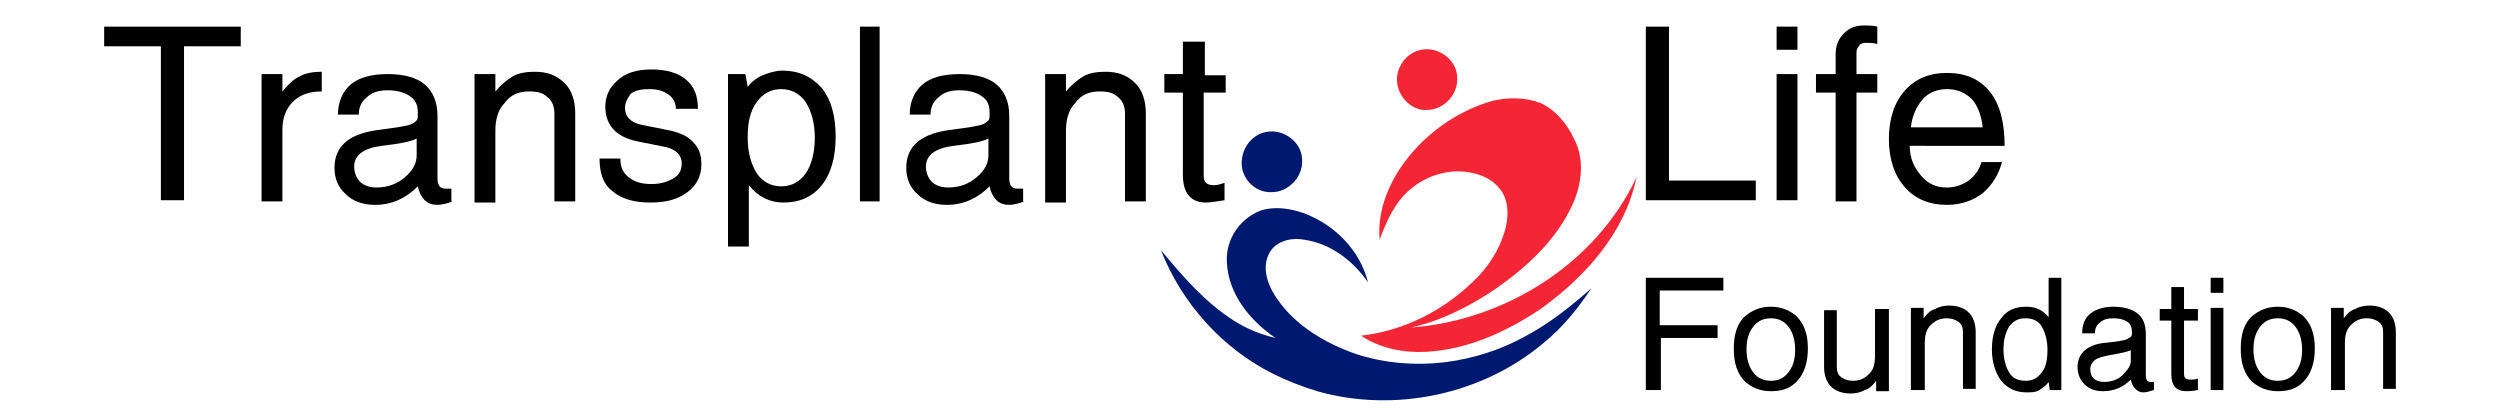
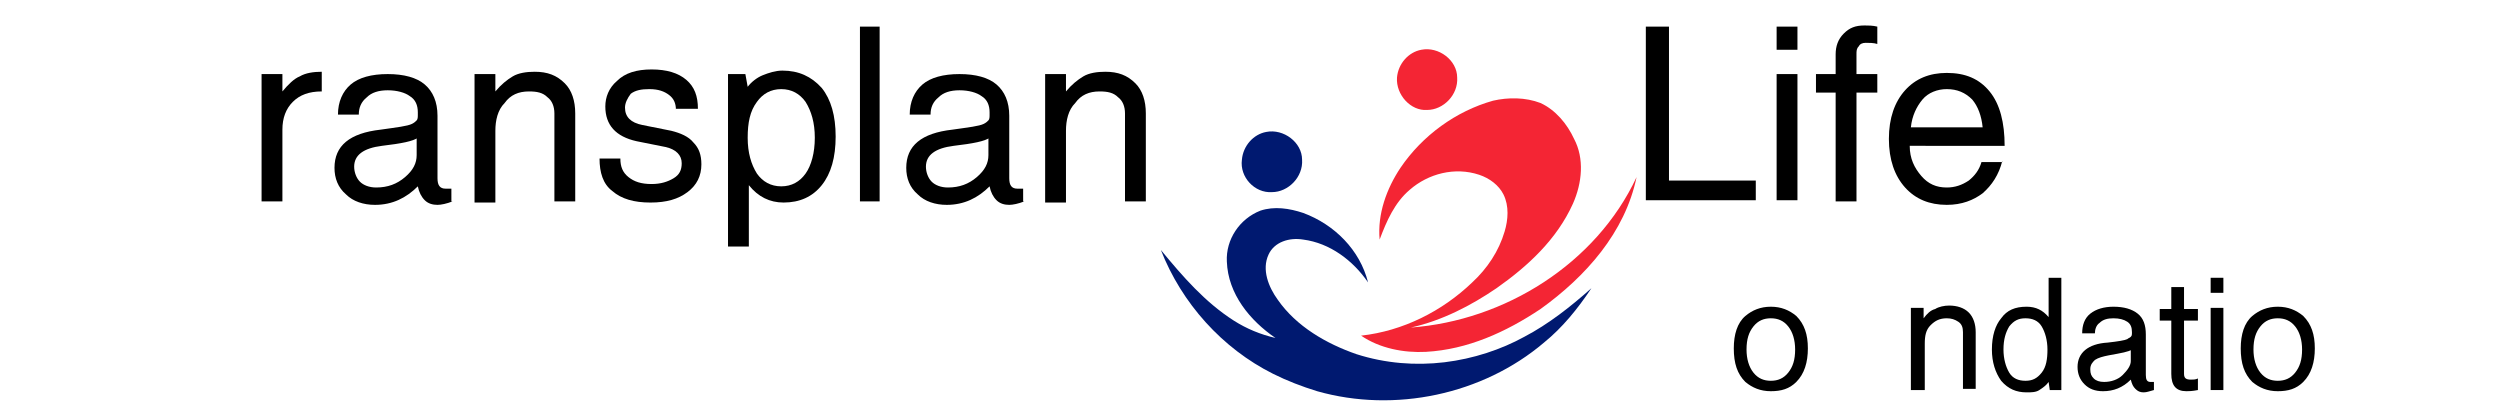
<svg xmlns="http://www.w3.org/2000/svg" id="Layer_1" style="enable-background:new 0 0 216 36;" version="1.1" viewBox="0 0 216 36" x="0px" y="0px">
  <style type="text/css">
	.st0{fill:#F42534;}
	.st1{fill:#001970;}
</style>
  <g>
    <g>
      <g>
        <path class="st0" d="M123.3,9.5c1.4,0,2.7-1.3,2.6-2.8c0-1.5-1.6-2.7-3.1-2.4c-1.1,0.2-2,1.2-2.1,2.4&#13;&#10;    C120.6,8.2,121.9,9.6,123.3,9.5L123.3,9.5z" />
        <path class="st0" d="M121.8,16.4c1.6-1.4,3.9-2,6-1.3c0.9,0.3,1.7,0.9,2.1,1.7c0.5,1,0.4,2.2,0.1,3.2c-0.5,1.7-1.5,3.2-2.8,4.4&#13;&#10;    c-2.6,2.5-6,4.2-9.6,4.6c1.6,1.1,3.7,1.5,5.6,1.4c3.6-0.2,6.9-1.7,9.9-3.7c3.9-2.8,7.3-6.6,8.3-11.4c-3.5,7.5-11.4,12.4-19.5,13&#13;&#10;    c2.7-0.6,5.2-1.9,7.4-3.4c2.7-1.9,5.2-4.2,6.6-7.3c0.8-1.8,1-3.9,0.1-5.6c-0.6-1.3-1.6-2.5-2.9-3.1c-1.3-0.5-2.8-0.5-4.1-0.2&#13;&#10;    c-3.2,0.9-6.1,3-8,5.8c-1.2,1.8-2,4-1.8,6.2C119.8,19.1,120.5,17.5,121.8,16.4L121.8,16.4z" />
      </g>
      <g>
        <path class="st1" d="M109.9,16.6c1.4,0,2.7-1.3,2.6-2.8c0-1.5-1.6-2.7-3.1-2.4c-1.1,0.2-2,1.2-2.1,2.4&#13;&#10;    C107.1,15.3,108.4,16.7,109.9,16.6L109.9,16.6z" />
        <path class="st1" d="M124.8,31.3c-2.5,0.3-5.1,0.1-7.6-0.7c-2.6-0.9-5.2-2.4-6.8-4.7c-0.8-1.1-1.4-2.6-0.8-3.9&#13;&#10;    c0.5-1.1,1.8-1.5,3-1.3c2.3,0.3,4.3,1.8,5.6,3.7c-0.7-2.8-2.9-5-5.6-6c-1.2-0.4-2.5-0.6-3.7-0.2c-1.8,0.7-3,2.5-2.9,4.4&#13;&#10;    c0.1,2.8,2,5.1,4.2,6.6c-1.3-0.3-2.5-0.8-3.6-1.5c-2.5-1.6-4.4-3.8-6.3-6.1c1.8,4.6,5.3,8.5,9.7,10.7c1.2,0.6,2.5,1.1,3.8,1.5&#13;&#10;    c6.7,1.9,14.3,0.3,19.6-4.2c1.6-1.3,2.9-2.9,4.1-4.7c-1.8,1.6-3.7,3.1-5.8,4.2C129.7,30.2,127.3,31,124.8,31.3L124.8,31.3z" />
      </g>
    </g>
    <g>
-       <path d="M13.9,17.4V4H9V2.3h11.8V4h-4.9v13.3H13.9z" />
      <path d="M22.6,17.4V6.4h1.8v1.5c0.5-0.6,1-1.1,1.5-1.3c0.5-0.3,1.2-0.4,1.9-0.4v1.7c-1.1,0-1.9,0.3-2.5,0.9&#13;&#10;   c-0.6,0.6-0.9,1.4-0.9,2.4v6.2H22.6z" />
      <path d="M39.1,17.4c-0.5,0.2-1,0.3-1.3,0.3c-0.4,0-0.8-0.1-1.1-0.4c-0.3-0.3-0.5-0.7-0.6-1.2c-1,1-2.2,1.6-3.7,1.6&#13;&#10;   c-1,0-1.9-0.3-2.5-0.9c-0.7-0.6-1-1.4-1-2.3c0-1.9,1.3-3,4-3.3c1.4-0.2,2.3-0.3,2.7-0.5c0.2-0.1,0.3-0.2,0.4-0.3&#13;&#10;   c0.1-0.1,0.1-0.3,0.1-0.5V9.7c0-0.6-0.2-1.1-0.7-1.4c-0.4-0.3-1.1-0.5-1.9-0.5c-0.8,0-1.4,0.2-1.8,0.6c-0.5,0.4-0.7,0.9-0.7,1.5&#13;&#10;   h-1.8c0-1.1,0.4-2,1.1-2.6c0.7-0.6,1.8-0.9,3.2-0.9c1.4,0,2.5,0.3,3.2,0.9c0.7,0.6,1.1,1.5,1.1,2.7v5.4c0,0.6,0.2,0.9,0.7,0.9h0.5&#13;&#10;   V17.4z M36.1,11.9c-0.4,0.3-1.4,0.5-3.1,0.7c-0.8,0.1-1.4,0.3-1.8,0.6c-0.4,0.3-0.6,0.7-0.6,1.2c0,0.5,0.2,1,0.5,1.3&#13;&#10;   s0.8,0.5,1.4,0.5c1,0,1.8-0.3,2.5-0.9c0.7-0.6,1-1.2,1-1.9V11.9z" />
      <path d="M41,17.4V6.4h1.8v1.5c0.5-0.6,1-1,1.5-1.3c0.5-0.3,1.2-0.4,1.9-0.4c1.1,0,1.9,0.3,2.6,1c0.6,0.6,0.9,1.5,0.9,2.6v7.6h-1.8&#13;&#10;   V9.8c0-0.6-0.2-1.1-0.6-1.4c-0.4-0.4-0.9-0.5-1.6-0.5c-0.9,0-1.6,0.3-2.1,1c-0.6,0.6-0.8,1.5-0.8,2.4v6.2H41z" />
      <path d="M58.4,9.5c0-0.6-0.2-1-0.6-1.3c-0.4-0.3-0.9-0.5-1.7-0.5c-0.7,0-1.2,0.1-1.6,0.4C54.2,8.5,54,8.9,54,9.3&#13;&#10;   c0,0.8,0.5,1.3,1.5,1.5l2.5,0.5c0.8,0.2,1.5,0.5,1.9,1c0.5,0.5,0.7,1.1,0.7,1.9c0,1-0.4,1.8-1.2,2.4c-0.8,0.6-1.8,0.9-3.2,0.9&#13;&#10;   c-1.4,0-2.5-0.3-3.3-1c-0.8-0.6-1.1-1.6-1.1-2.8h1.8c0,0.7,0.2,1.2,0.7,1.6c0.5,0.4,1.1,0.6,2,0.6c0.8,0,1.4-0.2,1.9-0.5&#13;&#10;   c0.5-0.3,0.7-0.7,0.7-1.3c0-0.7-0.5-1.2-1.4-1.4l-2.5-0.5c-1.8-0.4-2.7-1.4-2.7-3c0-0.8,0.3-1.6,1-2.2c0.7-0.7,1.7-1,3-1&#13;&#10;   c1.3,0,2.3,0.3,3,0.9c0.7,0.6,1,1.4,1,2.5H58.4z" />
      <path d="M62.8,6.4h1.6l0.2,1.1c0.3-0.4,0.8-0.8,1.3-1c0.5-0.2,1.1-0.4,1.7-0.4c1.4,0,2.5,0.5,3.4,1.5c0.8,1,1.2,2.4,1.2,4.2&#13;&#10;   c0,1.8-0.4,3.2-1.2,4.2c-0.8,1-1.9,1.5-3.3,1.5c-1.2,0-2.2-0.5-3-1.5v5.3h-1.8V6.4z M64.6,11.9c0,1.3,0.3,2.3,0.8,3.1&#13;&#10;   c0.5,0.7,1.2,1.1,2.1,1.1s1.6-0.4,2.1-1.1c0.5-0.7,0.8-1.8,0.8-3.1s-0.3-2.3-0.8-3.1c-0.5-0.7-1.2-1.1-2.1-1.1s-1.6,0.4-2.1,1.1&#13;&#10;   C64.8,9.6,64.6,10.6,64.6,11.9z" />
      <path d="M74.3,17.4V2.3H76v15.1H74.3z" />
      <path d="M88.5,17.4c-0.5,0.2-1,0.3-1.3,0.3c-0.4,0-0.8-0.1-1.1-0.4c-0.3-0.3-0.5-0.7-0.6-1.2c-1,1-2.2,1.6-3.7,1.6&#13;&#10;   c-1,0-1.9-0.3-2.5-0.9c-0.7-0.6-1-1.4-1-2.3c0-1.9,1.3-3,4-3.3c1.4-0.2,2.3-0.3,2.7-0.5c0.2-0.1,0.3-0.2,0.4-0.3&#13;&#10;   c0.1-0.1,0.1-0.3,0.1-0.5V9.7c0-0.6-0.2-1.1-0.7-1.4c-0.4-0.3-1.1-0.5-1.9-0.5c-0.8,0-1.4,0.2-1.8,0.6c-0.5,0.4-0.7,0.9-0.7,1.5&#13;&#10;   h-1.8c0-1.1,0.4-2,1.1-2.6c0.7-0.6,1.8-0.9,3.2-0.9c1.4,0,2.5,0.3,3.2,0.9c0.7,0.6,1.1,1.5,1.1,2.7v5.4c0,0.6,0.2,0.9,0.7,0.9h0.5&#13;&#10;   V17.4z M85.5,11.9c-0.4,0.3-1.4,0.5-3.1,0.7c-0.8,0.1-1.4,0.3-1.8,0.6c-0.4,0.3-0.6,0.7-0.6,1.2c0,0.5,0.2,1,0.5,1.3&#13;&#10;   s0.8,0.5,1.4,0.5c1,0,1.8-0.3,2.5-0.9c0.7-0.6,1-1.2,1-1.9V11.9z" />
      <path d="M90.3,17.4V6.4h1.8v1.5c0.5-0.6,1-1,1.5-1.3c0.5-0.3,1.2-0.4,1.9-0.4c1.1,0,1.9,0.3,2.6,1C98.7,7.8,99,8.7,99,9.8v7.6&#13;&#10;   h-1.8V9.8c0-0.6-0.2-1.1-0.6-1.4c-0.4-0.4-0.9-0.5-1.6-0.5c-0.9,0-1.6,0.3-2.1,1c-0.6,0.6-0.8,1.5-0.8,2.4v6.2H90.3z" />
-       <path d="M102.3,3.6h1.8v2.9h1.8V8H104v7.2c0,0.6,0.3,0.8,0.9,0.8c0.3,0,0.6-0.1,0.9-0.2v1.5c-0.7,0.1-1.2,0.2-1.6,0.2&#13;&#10;   c-1.3,0-2-0.8-2-2.4V8h-1.6V6.4h1.6V3.6z" />
      <path d="M144.2,2.3v13.3h7.5v1.7h-9.5V2.3H144.2z" />
      <path d="M153.5,2.3h1.8v2h-1.8V2.3z M153.5,17.4V6.4h1.8v10.9H153.5z" />
      <path d="M158.6,17.4V8h-1.7V6.4h1.7V4.7c0-0.7,0.2-1.3,0.7-1.8s1-0.7,1.8-0.7c0.3,0,0.7,0,1.1,0.1v1.5c-0.3-0.1-0.7-0.1-1-0.1&#13;&#10;   c-0.3,0-0.5,0.1-0.6,0.3c-0.2,0.2-0.2,0.4-0.2,0.7v1.7h1.8V8h-1.8v9.4H158.6z" />
      <path d="M173,13.9c-0.3,1.2-0.9,2.1-1.7,2.8c-0.8,0.6-1.8,1-3.1,1c-1.5,0-2.7-0.5-3.6-1.5c-0.9-1-1.4-2.4-1.4-4.2s0.5-3.2,1.4-4.2&#13;&#10;   c0.9-1,2.1-1.5,3.6-1.5c1.6,0,2.8,0.5,3.7,1.6c0.9,1.1,1.3,2.7,1.3,4.7H165c0,1.1,0.4,1.9,1,2.6c0.6,0.7,1.3,1,2.2,1&#13;&#10;   c0.7,0,1.3-0.2,1.9-0.6c0.5-0.4,0.9-0.9,1.1-1.6H173z M171.3,11c-0.1-1-0.4-1.8-0.9-2.4c-0.6-0.6-1.3-0.9-2.2-0.9&#13;&#10;   c-0.8,0-1.6,0.3-2.1,0.9s-0.9,1.4-1,2.4H171.3z" />
    </g>
    <g>
-       <path d="M143.5,28.1h4.9v1.1h-4.9v4.5h-1.3V24h6.7v1.1h-5.5V28.1z" />
      <path d="M153,26.5c0.9,0,1.6,0.3,2.2,0.8c0.7,0.7,1,1.6,1,2.8c0,1.2-0.3,2.2-1,2.9c-0.6,0.6-1.3,0.8-2.2,0.8&#13;&#10;   c-0.9,0-1.6-0.3-2.2-0.8c-0.7-0.7-1-1.6-1-2.9c0-1.2,0.3-2.2,1-2.8C151.4,26.8,152.1,26.5,153,26.5z M153,27.5&#13;&#10;   c-0.6,0-1.1,0.2-1.5,0.7c-0.4,0.5-0.6,1.1-0.6,2c0,0.8,0.2,1.5,0.6,2c0.4,0.5,0.9,0.7,1.5,0.7c0.6,0,1.1-0.2,1.5-0.7&#13;&#10;   c0.4-0.5,0.6-1.1,0.6-2c0-0.8-0.2-1.5-0.6-2C154.1,27.7,153.6,27.5,153,27.5z" />
-       <path d="M163.2,26.7v7.1h-1.1v-0.9c-0.3,0.4-0.6,0.7-1,0.8c-0.3,0.2-0.8,0.3-1.2,0.3c-0.7,0-1.3-0.2-1.7-0.6&#13;&#10;   c-0.4-0.4-0.6-1-0.6-1.7v-4.9h1.1v4.9c0,0.4,0.1,0.7,0.4,0.9c0.3,0.2,0.6,0.3,1,0.3c0.6,0,1-0.2,1.4-0.6c0.4-0.4,0.5-0.9,0.5-1.6&#13;&#10;   v-4H163.2z" />
      <path d="M165.1,33.7v-7.1h1.1v0.9c0.3-0.4,0.6-0.7,1-0.8c0.3-0.2,0.8-0.3,1.2-0.3c0.7,0,1.3,0.2,1.7,0.6c0.4,0.4,0.6,1,0.6,1.7&#13;&#10;   v4.9h-1.1v-4.9c0-0.4-0.1-0.7-0.4-0.9c-0.3-0.2-0.6-0.3-1-0.3c-0.6,0-1,0.2-1.4,0.6c-0.4,0.4-0.5,0.9-0.5,1.6v4H165.1z" />
      <path d="M178.1,33.7h-1l-0.1-0.7c-0.2,0.3-0.5,0.5-0.8,0.7c-0.3,0.2-0.7,0.2-1.1,0.2c-0.9,0-1.6-0.3-2.2-1&#13;&#10;   c-0.5-0.7-0.8-1.6-0.8-2.7c0-1.2,0.3-2.1,0.8-2.7c0.5-0.7,1.2-1,2.2-1c0.8,0,1.4,0.3,1.9,0.9V24h1.1V33.7z M176.9,30.2&#13;&#10;   c0-0.8-0.2-1.5-0.5-2c-0.3-0.5-0.8-0.7-1.4-0.7c-0.6,0-1,0.2-1.4,0.7c-0.3,0.5-0.5,1.1-0.5,2c0,0.8,0.2,1.5,0.5,2&#13;&#10;   c0.3,0.5,0.8,0.7,1.4,0.7c0.6,0,1-0.2,1.4-0.7C176.8,31.7,176.9,31,176.9,30.2z" />
      <path d="M186.1,33.7c-0.4,0.1-0.6,0.2-0.9,0.2c-0.3,0-0.5-0.1-0.7-0.3c-0.2-0.2-0.3-0.4-0.4-0.8c-0.7,0.7-1.5,1-2.4,1&#13;&#10;   c-0.7,0-1.2-0.2-1.6-0.6c-0.4-0.4-0.6-0.9-0.6-1.5c0-1.2,0.9-2,2.6-2.1c0.9-0.1,1.5-0.2,1.7-0.3c0.1-0.1,0.2-0.1,0.3-0.2&#13;&#10;   s0.1-0.2,0.1-0.3v-0.1c0-0.4-0.1-0.7-0.4-0.9c-0.3-0.2-0.7-0.3-1.2-0.3c-0.5,0-0.9,0.1-1.2,0.4c-0.3,0.2-0.4,0.6-0.4,0.9h-1.1&#13;&#10;   c0-0.7,0.2-1.3,0.7-1.7c0.5-0.4,1.2-0.6,2-0.6c0.9,0,1.6,0.2,2.1,0.6c0.5,0.4,0.7,1,0.7,1.8v3.5c0,0.4,0.1,0.6,0.4,0.6h0.3V33.7z&#13;&#10;    M184.2,30.2c-0.3,0.2-0.9,0.3-2,0.5c-0.5,0.1-0.9,0.2-1.2,0.4c-0.2,0.2-0.4,0.4-0.4,0.8c0,0.4,0.1,0.6,0.3,0.8&#13;&#10;   c0.2,0.2,0.5,0.3,0.9,0.3c0.6,0,1.2-0.2,1.6-0.6c0.4-0.4,0.7-0.8,0.7-1.2V30.2z" />
      <path d="M187.6,24.8h1.1v1.9h1.2v1h-1.2v4.6c0,0.4,0.2,0.5,0.6,0.5c0.2,0,0.4,0,0.6-0.1v1c-0.5,0.1-0.8,0.1-1,0.1&#13;&#10;   c-0.9,0-1.3-0.5-1.3-1.5v-4.6h-1v-1h1V24.8z" />
      <path d="M191,24h1.1v1.3H191V24z M191,33.7v-7.1h1.1v7.1H191z" />
      <path d="M196.8,26.5c0.9,0,1.6,0.3,2.2,0.8c0.7,0.7,1,1.6,1,2.8c0,1.2-0.3,2.2-1,2.9c-0.6,0.6-1.3,0.8-2.2,0.8&#13;&#10;   c-0.9,0-1.6-0.3-2.2-0.8c-0.7-0.7-1-1.6-1-2.9c0-1.2,0.3-2.2,1-2.8C195.2,26.8,195.9,26.5,196.8,26.5z M196.8,27.5&#13;&#10;   c-0.6,0-1.1,0.2-1.5,0.7c-0.4,0.5-0.6,1.1-0.6,2c0,0.8,0.2,1.5,0.6,2c0.4,0.5,0.9,0.7,1.5,0.7c0.6,0,1.1-0.2,1.5-0.7&#13;&#10;   c0.4-0.5,0.6-1.1,0.6-2c0-0.8-0.2-1.5-0.6-2C197.9,27.7,197.4,27.5,196.8,27.5z" />
-       <path d="M201.4,33.7v-7.1h1.1v0.9c0.3-0.4,0.6-0.7,1-0.8c0.3-0.2,0.8-0.3,1.2-0.3c0.7,0,1.3,0.2,1.7,0.6c0.4,0.4,0.6,1,0.6,1.7&#13;&#10;   v4.9h-1.1v-4.9c0-0.4-0.1-0.7-0.4-0.9c-0.3-0.2-0.6-0.3-1-0.3c-0.6,0-1,0.2-1.4,0.6c-0.4,0.4-0.5,0.9-0.5,1.6v4H201.4z" />
    </g>
  </g>
</svg>